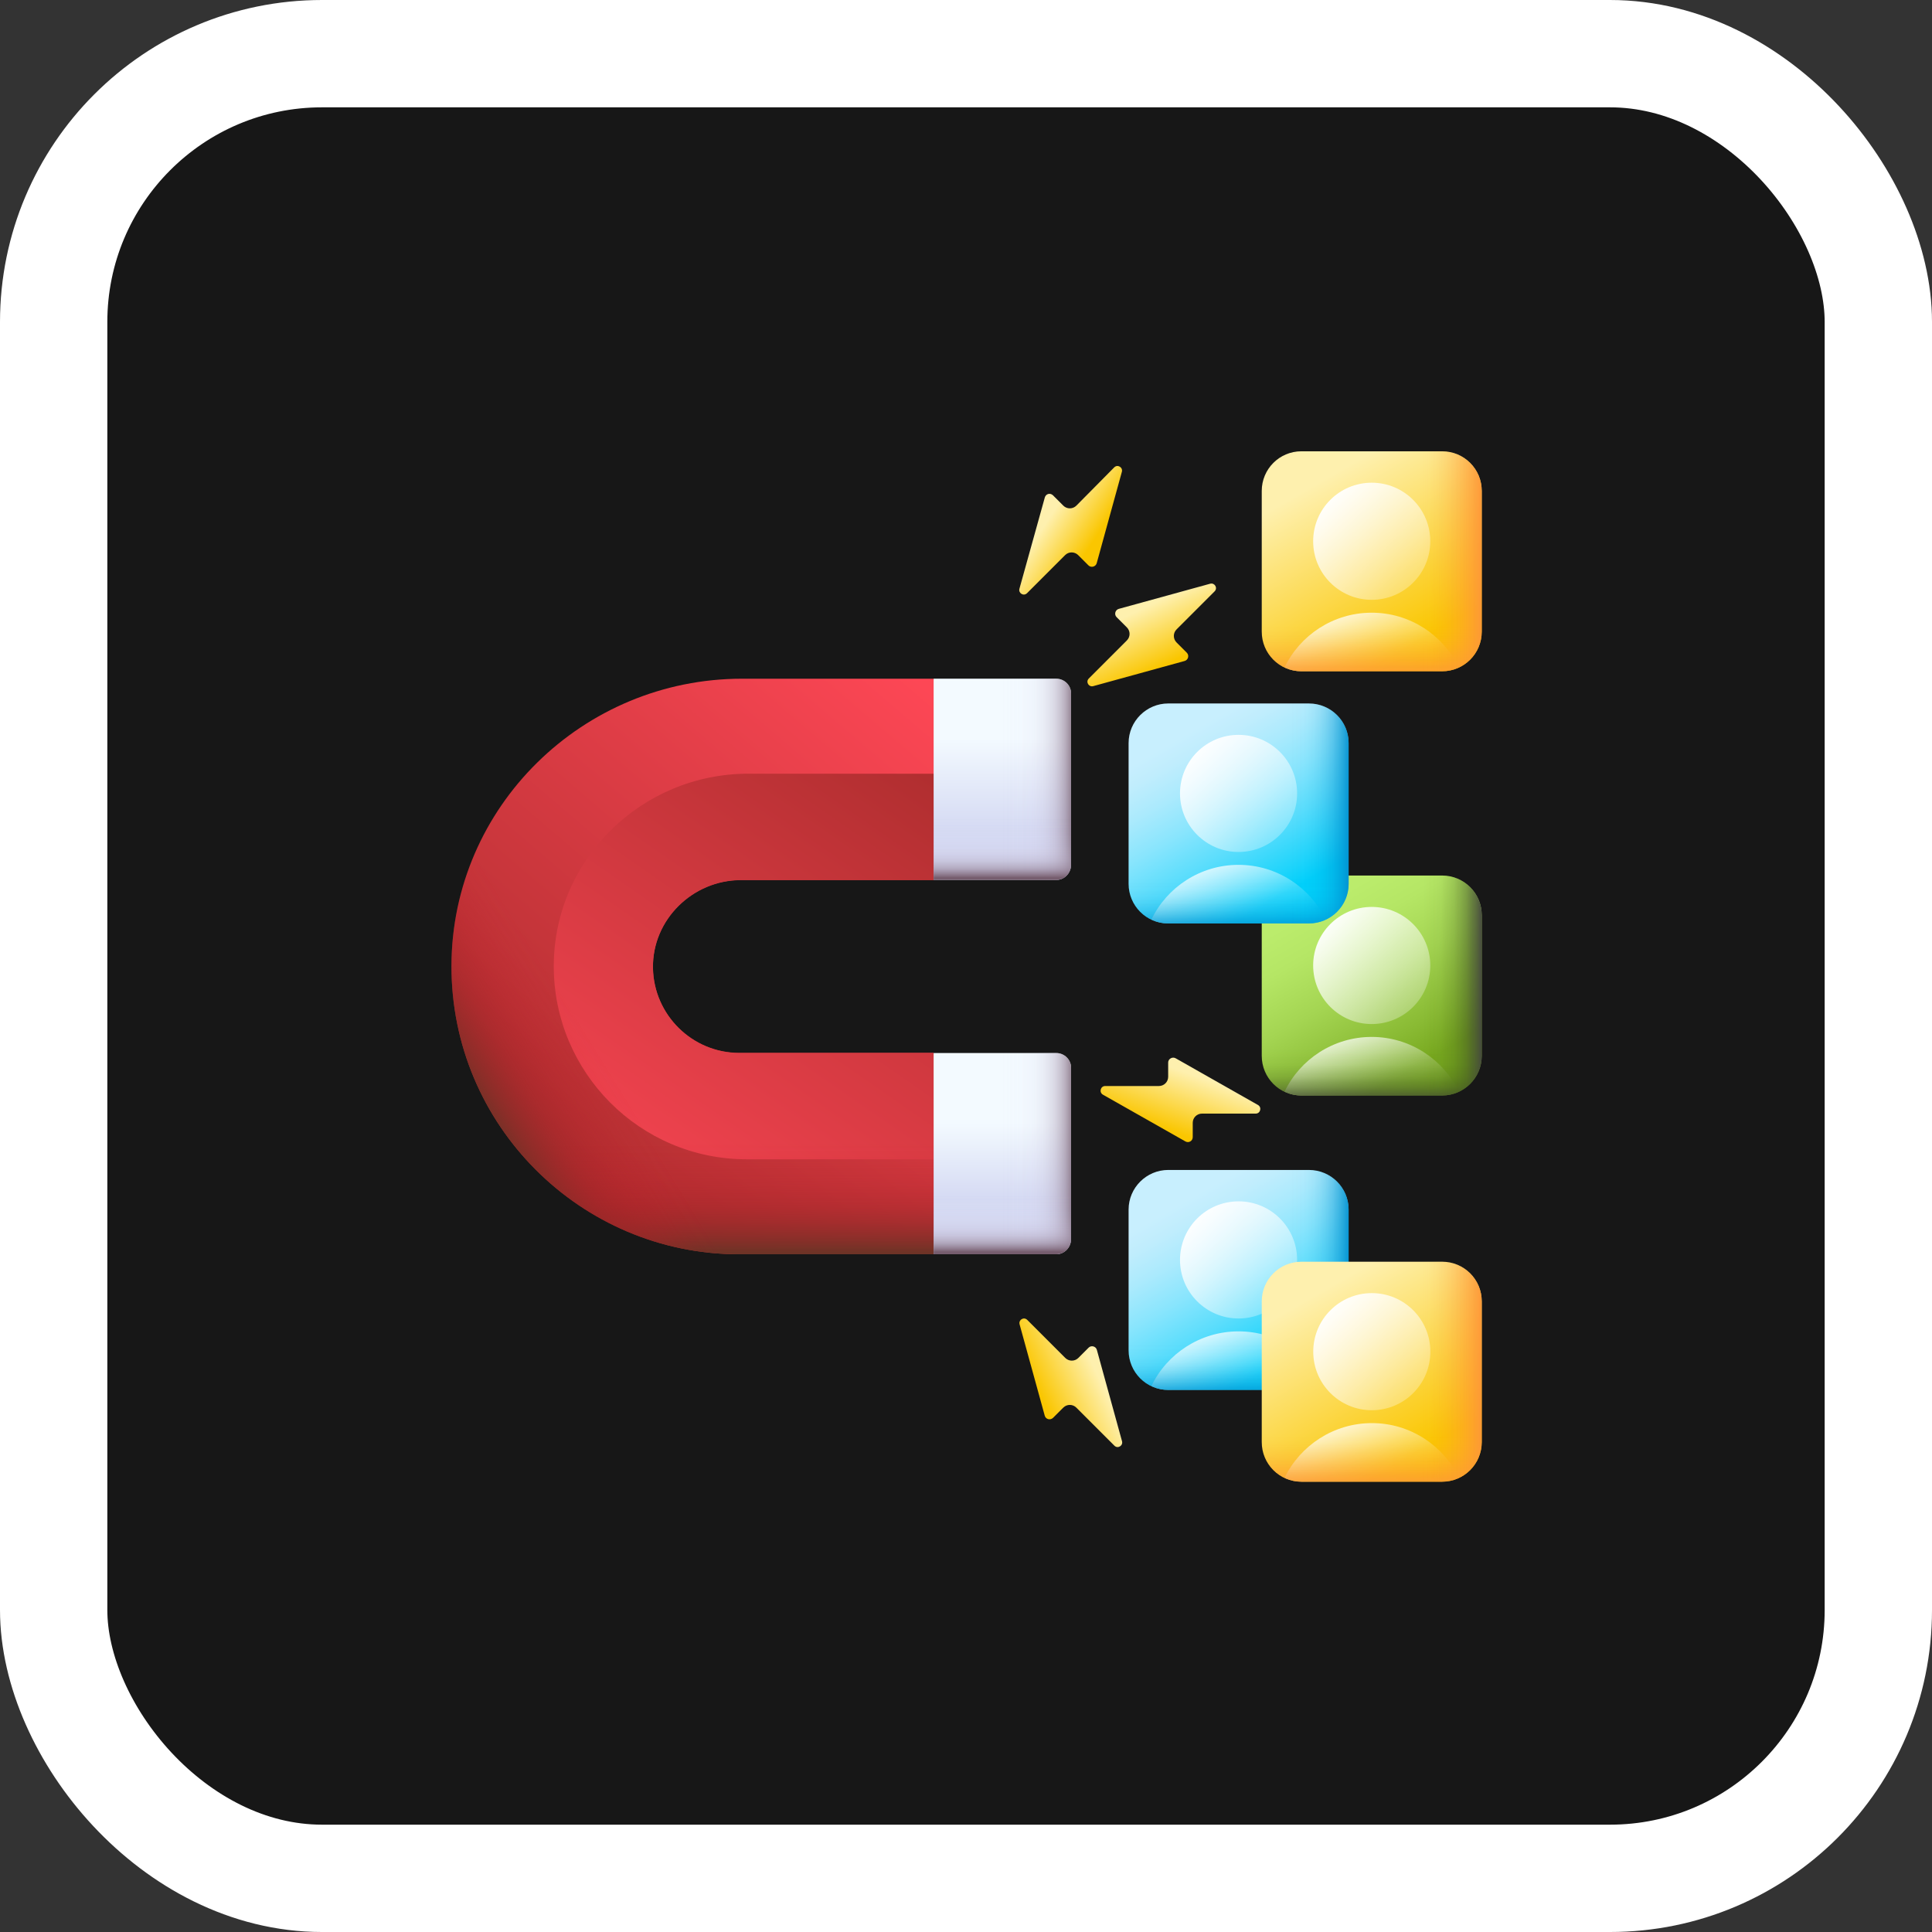
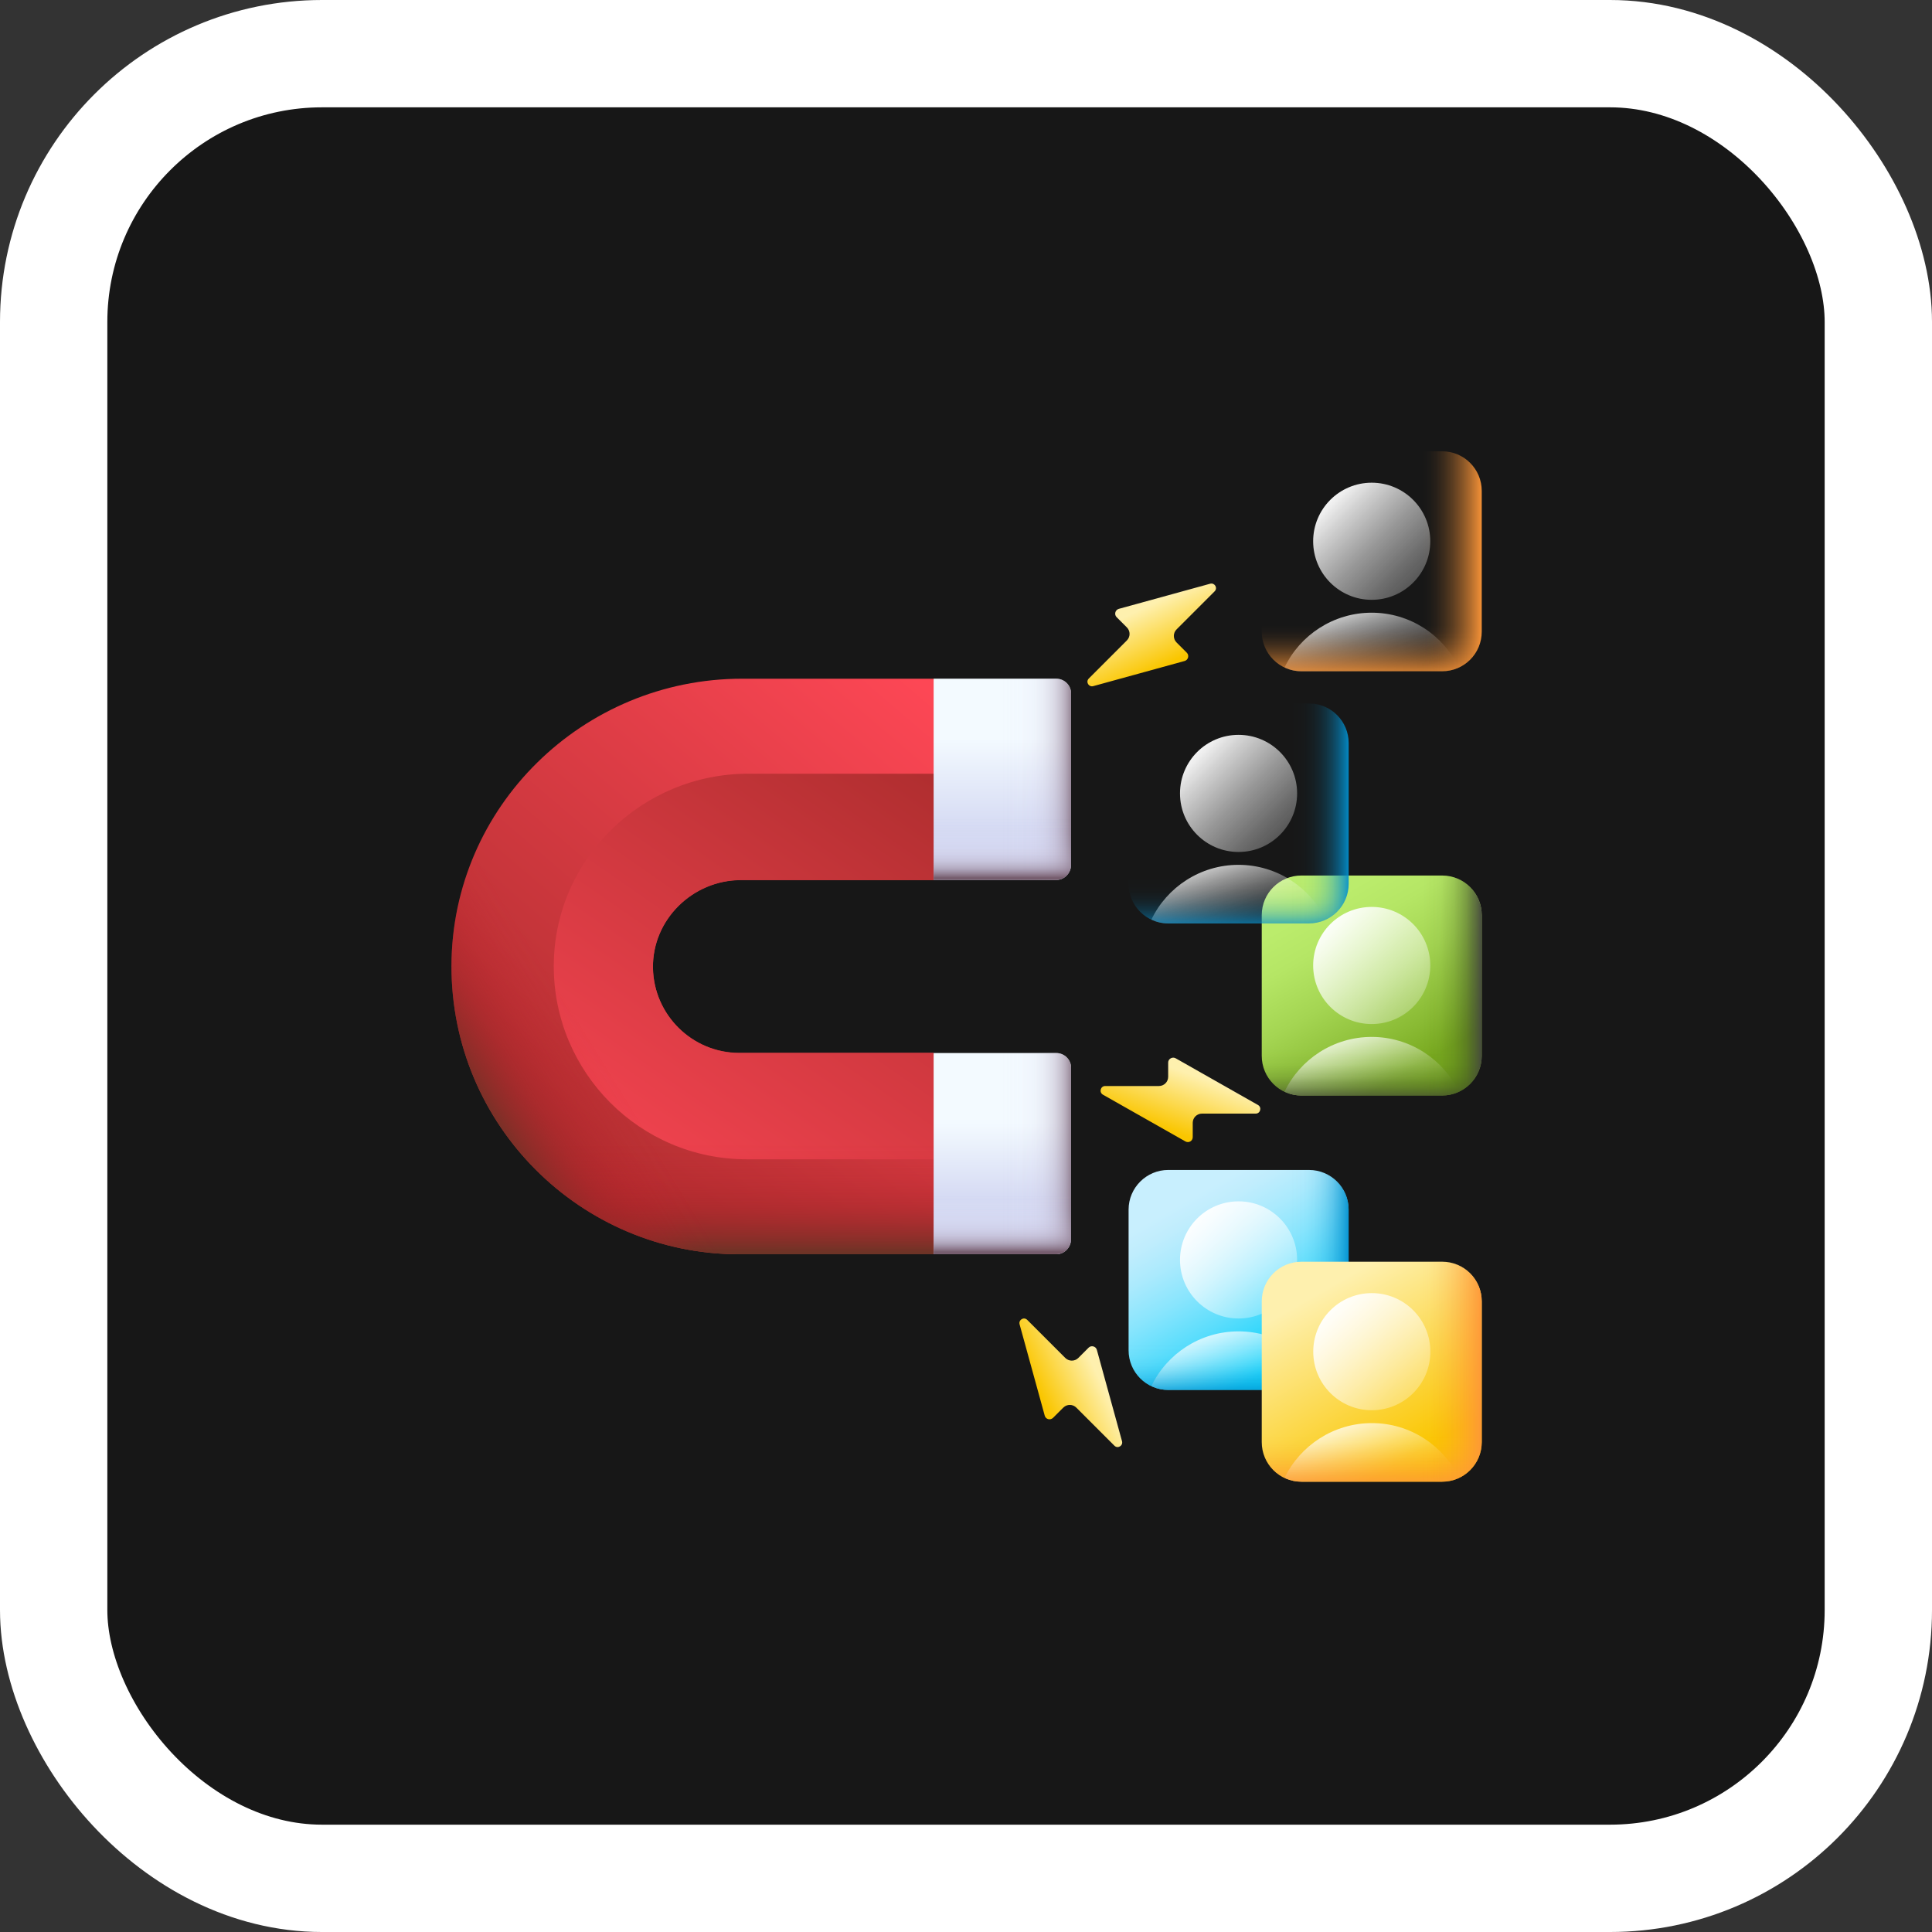
<svg xmlns="http://www.w3.org/2000/svg" width="90" height="90" viewBox="0 0 90 90" fill="none">
  <rect x="0" y="0" width="90" height="90" fill="#333333" stroke="none" />
  <rect x="2.5" y="2.5" width="85" height="85" rx="12.5" fill="#171717" />
  <g clip-path="url(#clip0_5394_8075)">
    <path d="M43.485 58.429H34.438C27.032 58.429 21.012 52.392 21.031 44.985C21.05 37.579 27.153 31.617 34.569 31.617H43.485L45.538 36.304L43.485 40.992H34.513C32.263 40.992 30.378 42.839 30.416 45.089C30.453 47.273 32.244 49.045 34.438 49.045H43.485L45.126 53.995L43.485 58.429Z" fill="url(#paint0_linear_5394_8075)" />
    <path d="M45.054 53.788L43.488 49.054H34.441C32.247 49.054 30.456 47.282 30.419 45.098C30.381 42.848 32.266 41.001 34.516 41.001H43.488L45.129 37.26V36.501C45.129 36.248 44.922 36.042 44.669 36.042H34.863C29.894 36.042 25.806 40.035 25.797 44.995C25.788 49.963 29.819 54.004 34.778 54.004H44.66C44.829 54.004 44.969 53.92 45.054 53.788Z" fill="url(#paint1_linear_5394_8075)" />
-     <path d="M43.485 49.054H34.438C32.244 49.054 30.453 47.282 30.416 45.098C30.416 45.07 30.416 45.051 30.416 45.023H21.031C21.031 52.41 27.041 58.429 34.438 58.429H43.485L45.126 54.004L43.485 49.054Z" fill="url(#paint2_linear_5394_8075)" />
+     <path d="M43.485 49.054H34.438C32.244 49.054 30.453 47.282 30.416 45.098C30.416 45.07 30.416 45.051 30.416 45.023H21.031C21.031 52.41 27.041 58.429 34.438 58.429H43.485L43.485 49.054Z" fill="url(#paint2_linear_5394_8075)" />
    <path d="M49.202 40.992H43.492V31.616H49.202C49.586 31.616 49.895 31.926 49.895 32.301V40.298C49.886 40.682 49.577 40.992 49.202 40.992Z" fill="url(#paint3_linear_5394_8075)" />
    <path d="M49.202 40.992H43.492V31.616H49.202C49.586 31.616 49.895 31.926 49.895 32.301V40.298C49.886 40.682 49.577 40.992 49.202 40.992Z" fill="url(#paint4_linear_5394_8075)" />
    <path d="M49.202 58.429H43.492V49.054H49.202C49.586 49.054 49.895 49.363 49.895 49.738V57.735C49.886 58.12 49.577 58.429 49.202 58.429Z" fill="url(#paint5_linear_5394_8075)" />
    <path d="M49.202 58.429H43.492V49.054H49.202C49.586 49.054 49.895 49.363 49.895 49.738V57.735C49.886 58.12 49.577 58.429 49.202 58.429Z" fill="url(#paint6_linear_5394_8075)" />
    <path d="M49.202 58.429H43.492V53.742H49.886V57.745C49.886 58.12 49.577 58.429 49.202 58.429Z" fill="url(#paint7_linear_5394_8075)" />
    <path d="M49.202 40.992H43.492V36.304H49.886V40.307C49.886 40.682 49.577 40.992 49.202 40.992Z" fill="url(#paint8_linear_5394_8075)" />
    <path d="M36.538 49.054H34.438C32.244 49.054 30.453 47.282 30.416 45.098C30.378 42.848 32.263 41.001 34.513 41.001H36.538V31.617H34.569C27.153 31.617 21.05 37.579 21.031 44.985C21.012 52.392 27.032 58.429 34.438 58.429H36.538V49.054Z" fill="url(#paint9_linear_5394_8075)" />
    <path d="M54.421 54.501H60.974C61.996 54.501 62.821 55.326 62.821 56.348V62.901C62.821 63.923 61.996 64.748 60.974 64.748H54.421C53.399 64.748 52.574 63.923 52.574 62.901V56.348C52.574 55.326 53.409 54.501 54.421 54.501Z" fill="url(#paint10_linear_5394_8075)" />
    <path d="M57.697 61.42C59.204 61.42 60.425 60.198 60.425 58.691C60.425 57.185 59.204 55.963 57.697 55.963C56.19 55.963 54.969 57.185 54.969 58.691C54.969 60.198 56.19 61.42 57.697 61.42Z" fill="url(#paint11_linear_5394_8075)" />
    <path d="M54.415 64.748H60.968C61.249 64.748 61.512 64.682 61.756 64.57C61.024 63.06 59.477 62.02 57.696 62.02C55.915 62.02 54.359 63.06 53.637 64.57C53.871 64.682 54.134 64.748 54.415 64.748Z" fill="url(#paint12_linear_5394_8075)" />
    <path d="M52.574 58.598V62.901C52.574 63.923 53.399 64.748 54.421 64.748H60.974C61.996 64.748 62.821 63.923 62.821 62.901V58.598H52.574Z" fill="url(#paint13_linear_5394_8075)" />
    <path d="M60.979 54.501H56.629V64.748H60.979C62.001 64.748 62.826 63.923 62.826 62.901V56.348C62.826 55.326 62.001 54.501 60.979 54.501Z" fill="url(#paint14_linear_5394_8075)" />
-     <path d="M60.624 21.023H67.178C68.2 21.023 69.025 21.848 69.025 22.87V29.423C69.025 30.445 68.2 31.27 67.178 31.27H60.624C59.602 31.27 58.777 30.445 58.777 29.423V22.87C58.777 21.848 59.602 21.023 60.624 21.023Z" fill="url(#paint15_linear_5394_8075)" />
    <path d="M63.9 27.942C65.407 27.942 66.628 26.72 66.628 25.214C66.628 23.707 65.407 22.486 63.9 22.486C62.393 22.486 61.172 23.707 61.172 25.214C61.172 26.72 62.393 27.942 63.9 27.942Z" fill="url(#paint16_linear_5394_8075)" />
    <path d="M60.618 31.27H67.171C67.453 31.27 67.715 31.204 67.959 31.092C67.228 29.582 65.681 28.542 63.899 28.542C62.118 28.542 60.562 29.582 59.84 31.092C60.074 31.204 60.337 31.27 60.618 31.27Z" fill="url(#paint17_linear_5394_8075)" />
    <path d="M58.777 25.12V29.423C58.777 30.445 59.602 31.27 60.624 31.27H67.178C68.2 31.27 69.025 30.445 69.025 29.423V25.12H58.777Z" fill="url(#paint18_linear_5394_8075)" />
    <path d="M67.178 21.023H62.828V31.27H67.178C68.2 31.27 69.025 30.445 69.025 29.423V22.87C69.025 21.848 68.2 21.023 67.178 21.023Z" fill="url(#paint19_linear_5394_8075)" />
    <path d="M60.624 58.776H67.178C68.2 58.776 69.025 59.601 69.025 60.623V67.176C69.025 68.198 68.2 69.023 67.178 69.023H60.624C59.602 69.023 58.777 68.198 58.777 67.176V60.623C58.777 59.601 59.602 58.776 60.624 58.776Z" fill="url(#paint20_linear_5394_8075)" />
    <path d="M63.904 65.694C65.411 65.694 66.632 64.473 66.632 62.966C66.632 61.46 65.411 60.238 63.904 60.238C62.397 60.238 61.176 61.46 61.176 62.966C61.176 64.473 62.397 65.694 63.904 65.694Z" fill="url(#paint21_linear_5394_8075)" />
    <path d="M60.627 69.023H67.181C67.462 69.023 67.724 68.957 67.968 68.844C67.237 67.335 65.69 66.294 63.909 66.294C62.127 66.294 60.571 67.335 59.84 68.844C60.084 68.957 60.346 69.023 60.627 69.023Z" fill="url(#paint22_linear_5394_8075)" />
    <path d="M58.777 62.873V67.176C58.777 68.198 59.602 69.023 60.624 69.023H67.178C68.2 69.023 69.025 68.198 69.025 67.176V62.873H58.777Z" fill="url(#paint23_linear_5394_8075)" />
    <path d="M67.178 58.776H62.828V69.023H67.178C68.2 69.023 69.025 68.198 69.025 67.176V60.623C69.025 59.601 68.2 58.776 67.178 58.776Z" fill="url(#paint24_linear_5394_8075)" />
    <path d="M60.624 40.785H67.178C68.2 40.785 69.025 41.61 69.025 42.632V49.185C69.025 50.207 68.2 51.032 67.178 51.032H60.624C59.602 51.032 58.777 50.207 58.777 49.185V42.632C58.777 41.61 59.602 40.785 60.624 40.785Z" fill="url(#paint25_linear_5394_8075)" />
    <path d="M63.9 47.704C65.407 47.704 66.628 46.483 66.628 44.976C66.628 43.469 65.407 42.248 63.9 42.248C62.393 42.248 61.172 43.469 61.172 44.976C61.172 46.483 62.393 47.704 63.9 47.704Z" fill="url(#paint26_linear_5394_8075)" />
    <path d="M60.618 51.032H67.171C67.453 51.032 67.715 50.967 67.959 50.854C67.228 49.345 65.681 48.304 63.899 48.304C62.118 48.304 60.562 49.345 59.84 50.854C60.074 50.967 60.337 51.032 60.618 51.032Z" fill="url(#paint27_linear_5394_8075)" />
    <path d="M58.777 44.882V49.185C58.777 50.207 59.602 51.032 60.624 51.032H67.178C68.2 51.032 69.025 50.207 69.025 49.185V44.882H58.777Z" fill="url(#paint28_linear_5394_8075)" />
    <path d="M67.178 40.785H62.828V51.032H67.178C68.2 51.032 69.025 50.207 69.025 49.185V42.632C69.025 41.61 68.2 40.785 67.178 40.785Z" fill="url(#paint29_linear_5394_8075)" />
-     <path d="M54.421 32.77H60.974C61.996 32.77 62.821 33.595 62.821 34.617V41.17C62.821 42.191 61.996 43.017 60.974 43.017H54.421C53.399 43.017 52.574 42.191 52.574 41.17V34.617C52.574 33.595 53.409 32.77 54.421 32.77Z" fill="url(#paint30_linear_5394_8075)" />
    <path d="M57.697 39.688C59.204 39.688 60.425 38.467 60.425 36.96C60.425 35.453 59.204 34.232 57.697 34.232C56.19 34.232 54.969 35.453 54.969 36.96C54.969 38.467 56.19 39.688 57.697 39.688Z" fill="url(#paint31_linear_5394_8075)" />
    <path d="M54.415 43.017H60.968C61.249 43.017 61.512 42.951 61.756 42.838C61.024 41.329 59.477 40.288 57.696 40.288C55.915 40.288 54.359 41.329 53.637 42.838C53.871 42.951 54.134 43.017 54.415 43.017Z" fill="url(#paint32_linear_5394_8075)" />
    <path d="M52.574 36.867V41.17C52.574 42.191 53.399 43.017 54.421 43.017H60.974C61.996 43.017 62.821 42.191 62.821 41.17V36.867H52.574Z" fill="url(#paint33_linear_5394_8075)" />
    <path d="M60.979 32.77H56.629V43.017H60.979C62.001 43.017 62.826 42.191 62.826 41.17V34.617C62.826 33.595 62.001 32.77 60.979 32.77Z" fill="url(#paint34_linear_5394_8075)" />
    <path d="M55.287 30.407L54.809 29.929C54.64 29.76 54.64 29.488 54.809 29.32L56.581 27.548C56.74 27.388 56.581 27.135 56.374 27.192L52.118 28.363C51.949 28.41 51.893 28.626 52.015 28.748L52.493 29.226C52.662 29.395 52.662 29.666 52.493 29.835L50.721 31.607C50.562 31.767 50.721 32.02 50.927 31.963L55.184 30.791C55.352 30.745 55.409 30.529 55.287 30.407Z" fill="url(#paint35_linear_5394_8075)" />
    <path d="M55.562 52.973V52.307C55.562 52.063 55.759 51.876 55.993 51.876H58.496C58.712 51.876 58.796 51.585 58.599 51.473L54.765 49.298C54.615 49.213 54.418 49.326 54.418 49.495V50.16C54.418 50.404 54.221 50.591 53.987 50.591H51.484C51.268 50.591 51.184 50.882 51.38 50.995L55.215 53.169C55.374 53.263 55.562 53.151 55.562 52.973Z" fill="url(#paint36_linear_5394_8075)" />
    <path d="M49.053 66.051L49.531 65.573C49.7 65.404 49.971 65.404 50.14 65.573L51.912 67.345C52.071 67.504 52.325 67.345 52.268 67.138L51.096 62.882C51.05 62.713 50.834 62.657 50.712 62.779L50.234 63.257C50.065 63.426 49.793 63.426 49.624 63.257L47.852 61.485C47.693 61.326 47.44 61.485 47.496 61.691L48.668 65.948C48.715 66.117 48.921 66.173 49.053 66.051Z" fill="url(#paint37_linear_5394_8075)" />
-     <path d="M49.054 23.076L49.532 23.554C49.701 23.723 49.973 23.723 50.142 23.554L51.904 21.773C52.064 21.613 52.317 21.773 52.261 21.979L51.089 26.235C51.042 26.404 50.826 26.46 50.704 26.338L50.226 25.86C50.057 25.691 49.785 25.691 49.617 25.86L47.845 27.632C47.685 27.791 47.432 27.632 47.489 27.426L48.67 23.179C48.717 23.001 48.923 22.945 49.054 23.076Z" fill="url(#paint38_linear_5394_8075)" />
  </g>
  <rect x="2.5" y="2.5" width="85" height="85" rx="12.5" stroke="white" stroke-width="5" />
  <defs>
    <linearGradient id="paint0_linear_5394_8075" x1="45.375" y1="33.903" x2="24.791" y2="58.029" gradientUnits="userSpaceOnUse">
      <stop stop-color="#FD4755" />
      <stop offset="1" stop-color="#A72B2B" />
    </linearGradient>
    <linearGradient id="paint1_linear_5394_8075" x1="28.24" y1="58.339" x2="45.483" y2="33.544" gradientUnits="userSpaceOnUse">
      <stop stop-color="#FD4755" />
      <stop offset="1" stop-color="#A72B2B" />
    </linearGradient>
    <linearGradient id="paint2_linear_5394_8075" x1="33.077" y1="53.237" x2="33.077" y2="58.348" gradientUnits="userSpaceOnUse">
      <stop stop-color="#C41926" stop-opacity="0" />
      <stop offset="0.162" stop-color="#BF1A26" stop-opacity="0.051" />
      <stop offset="0.371" stop-color="#B21E26" stop-opacity="0.198" />
      <stop offset="0.605" stop-color="#9D2426" stop-opacity="0.441" />
      <stop offset="0.856" stop-color="#802D26" stop-opacity="0.776" />
      <stop offset="1" stop-color="#6D3326" />
    </linearGradient>
    <linearGradient id="paint3_linear_5394_8075" x1="46.688" y1="34.423" x2="46.688" y2="38.657" gradientUnits="userSpaceOnUse">
      <stop stop-color="#F3FAFF" />
      <stop offset="1" stop-color="#D5DAF3" />
    </linearGradient>
    <linearGradient id="paint4_linear_5394_8075" x1="46.483" y1="36.308" x2="50.133" y2="36.308" gradientUnits="userSpaceOnUse">
      <stop stop-color="#DBD5EF" stop-opacity="0" />
      <stop offset="0.267" stop-color="#D8D2EC" stop-opacity="0.023" />
      <stop offset="0.443" stop-color="#D1C9E2" stop-opacity="0.098" />
      <stop offset="0.593" stop-color="#C4B9D1" stop-opacity="0.225" />
      <stop offset="0.729" stop-color="#B2A4BA" stop-opacity="0.405" />
      <stop offset="0.855" stop-color="#9A889C" stop-opacity="0.638" />
      <stop offset="0.971" stop-color="#7E6678" stop-opacity="0.92" />
      <stop offset="1" stop-color="#765D6E" />
    </linearGradient>
    <linearGradient id="paint5_linear_5394_8075" x1="46.688" y1="52.334" x2="46.688" y2="55.843" gradientUnits="userSpaceOnUse">
      <stop stop-color="#F3FAFF" />
      <stop offset="1" stop-color="#D5DAF3" />
    </linearGradient>
    <linearGradient id="paint6_linear_5394_8075" x1="46.483" y1="53.738" x2="50.133" y2="53.738" gradientUnits="userSpaceOnUse">
      <stop stop-color="#DBD5EF" stop-opacity="0" />
      <stop offset="0.267" stop-color="#D8D2EC" stop-opacity="0.023" />
      <stop offset="0.443" stop-color="#D1C9E2" stop-opacity="0.098" />
      <stop offset="0.593" stop-color="#C4B9D1" stop-opacity="0.225" />
      <stop offset="0.729" stop-color="#B2A4BA" stop-opacity="0.405" />
      <stop offset="0.855" stop-color="#9A889C" stop-opacity="0.638" />
      <stop offset="0.971" stop-color="#7E6678" stop-opacity="0.92" />
      <stop offset="1" stop-color="#765D6E" />
    </linearGradient>
    <linearGradient id="paint7_linear_5394_8075" x1="46.688" y1="55.542" x2="46.688" y2="58.315" gradientUnits="userSpaceOnUse">
      <stop stop-color="#DBD5EF" stop-opacity="0" />
      <stop offset="0.267" stop-color="#D8D2EC" stop-opacity="0.023" />
      <stop offset="0.443" stop-color="#D1C9E2" stop-opacity="0.098" />
      <stop offset="0.593" stop-color="#C4B9D1" stop-opacity="0.225" />
      <stop offset="0.729" stop-color="#B2A4BA" stop-opacity="0.405" />
      <stop offset="0.855" stop-color="#9A889C" stop-opacity="0.638" />
      <stop offset="0.971" stop-color="#7E6678" stop-opacity="0.92" />
      <stop offset="1" stop-color="#765D6E" />
    </linearGradient>
    <linearGradient id="paint8_linear_5394_8075" x1="46.688" y1="38.112" x2="46.688" y2="40.885" gradientUnits="userSpaceOnUse">
      <stop stop-color="#DBD5EF" stop-opacity="0" />
      <stop offset="0.267" stop-color="#D8D2EC" stop-opacity="0.023" />
      <stop offset="0.443" stop-color="#D1C9E2" stop-opacity="0.098" />
      <stop offset="0.593" stop-color="#C4B9D1" stop-opacity="0.225" />
      <stop offset="0.729" stop-color="#B2A4BA" stop-opacity="0.405" />
      <stop offset="0.855" stop-color="#9A889C" stop-opacity="0.638" />
      <stop offset="0.971" stop-color="#7E6678" stop-opacity="0.92" />
      <stop offset="1" stop-color="#765D6E" />
    </linearGradient>
    <linearGradient id="paint9_linear_5394_8075" x1="27.711" y1="48.662" x2="22.498" y2="51.87" gradientUnits="userSpaceOnUse">
      <stop stop-color="#C41926" stop-opacity="0" />
      <stop offset="0.162" stop-color="#BF1A26" stop-opacity="0.051" />
      <stop offset="0.371" stop-color="#B21E26" stop-opacity="0.198" />
      <stop offset="0.605" stop-color="#9D2426" stop-opacity="0.441" />
      <stop offset="0.856" stop-color="#802D26" stop-opacity="0.776" />
      <stop offset="1" stop-color="#6D3326" />
    </linearGradient>
    <linearGradient id="paint10_linear_5394_8075" x1="55.502" y1="55.79" x2="59.849" y2="63.368" gradientUnits="userSpaceOnUse">
      <stop stop-color="#C8EFFE" />
      <stop offset="0.103" stop-color="#C0EDFD" />
      <stop offset="0.258" stop-color="#ABEAFD" />
      <stop offset="0.447" stop-color="#89E5FD" />
      <stop offset="0.661" stop-color="#5ADDFC" />
      <stop offset="0.895" stop-color="#1ED4FB" />
      <stop offset="1" stop-color="#01D0FB" />
    </linearGradient>
    <linearGradient id="paint11_linear_5394_8075" x1="62.874" y1="63.872" x2="55.555" y2="56.553" gradientUnits="userSpaceOnUse">
      <stop stop-color="white" stop-opacity="0" />
      <stop offset="0.092" stop-color="white" stop-opacity="0.024" />
      <stop offset="0.218" stop-color="white" stop-opacity="0.092" />
      <stop offset="0.362" stop-color="white" stop-opacity="0.203" />
      <stop offset="0.52" stop-color="white" stop-opacity="0.359" />
      <stop offset="0.69" stop-color="white" stop-opacity="0.559" />
      <stop offset="0.866" stop-color="white" stop-opacity="0.798" />
      <stop offset="1" stop-color="white" />
    </linearGradient>
    <linearGradient id="paint12_linear_5394_8075" x1="58.029" y1="65.596" x2="56.626" y2="61.285" gradientUnits="userSpaceOnUse">
      <stop stop-color="white" stop-opacity="0" />
      <stop offset="0.092" stop-color="white" stop-opacity="0.024" />
      <stop offset="0.218" stop-color="white" stop-opacity="0.092" />
      <stop offset="0.362" stop-color="white" stop-opacity="0.203" />
      <stop offset="0.52" stop-color="white" stop-opacity="0.359" />
      <stop offset="0.69" stop-color="white" stop-opacity="0.559" />
      <stop offset="0.866" stop-color="white" stop-opacity="0.798" />
      <stop offset="1" stop-color="white" />
    </linearGradient>
    <linearGradient id="paint13_linear_5394_8075" x1="57.701" y1="62.609" x2="57.701" y2="65.094" gradientUnits="userSpaceOnUse">
      <stop stop-color="#0290CF" stop-opacity="0" />
      <stop offset="0.219" stop-color="#0290CF" stop-opacity="0.013" />
      <stop offset="0.364" stop-color="#0290CF" stop-opacity="0.056" />
      <stop offset="0.487" stop-color="#0290CF" stop-opacity="0.128" />
      <stop offset="0.599" stop-color="#0290CF" stop-opacity="0.231" />
      <stop offset="0.702" stop-color="#0290CF" stop-opacity="0.364" />
      <stop offset="0.799" stop-color="#0290CF" stop-opacity="0.528" />
      <stop offset="0.892" stop-color="#0290CF" stop-opacity="0.722" />
      <stop offset="0.979" stop-color="#0290CF" stop-opacity="0.941" />
      <stop offset="1" stop-color="#0290CF" />
    </linearGradient>
    <linearGradient id="paint14_linear_5394_8075" x1="60.103" y1="59.624" x2="62.902" y2="59.624" gradientUnits="userSpaceOnUse">
      <stop stop-color="#0290CF" stop-opacity="0" />
      <stop offset="0.219" stop-color="#0290CF" stop-opacity="0.013" />
      <stop offset="0.364" stop-color="#0290CF" stop-opacity="0.056" />
      <stop offset="0.487" stop-color="#0290CF" stop-opacity="0.128" />
      <stop offset="0.599" stop-color="#0290CF" stop-opacity="0.231" />
      <stop offset="0.702" stop-color="#0290CF" stop-opacity="0.364" />
      <stop offset="0.799" stop-color="#0290CF" stop-opacity="0.528" />
      <stop offset="0.892" stop-color="#0290CF" stop-opacity="0.722" />
      <stop offset="0.979" stop-color="#0290CF" stop-opacity="0.941" />
      <stop offset="1" stop-color="#0290CF" />
    </linearGradient>
    <linearGradient id="paint15_linear_5394_8075" x1="61.702" y1="22.311" x2="66.049" y2="29.89" gradientUnits="userSpaceOnUse">
      <stop stop-color="#FEF0AE" />
      <stop offset="1" stop-color="#FAC600" />
    </linearGradient>
    <linearGradient id="paint16_linear_5394_8075" x1="69.074" y1="30.394" x2="61.755" y2="23.075" gradientUnits="userSpaceOnUse">
      <stop stop-color="white" stop-opacity="0" />
      <stop offset="0.092" stop-color="white" stop-opacity="0.024" />
      <stop offset="0.218" stop-color="white" stop-opacity="0.092" />
      <stop offset="0.362" stop-color="white" stop-opacity="0.203" />
      <stop offset="0.52" stop-color="white" stop-opacity="0.359" />
      <stop offset="0.69" stop-color="white" stop-opacity="0.559" />
      <stop offset="0.866" stop-color="white" stop-opacity="0.798" />
      <stop offset="1" stop-color="white" />
    </linearGradient>
    <linearGradient id="paint17_linear_5394_8075" x1="64.229" y1="32.118" x2="62.826" y2="27.807" gradientUnits="userSpaceOnUse">
      <stop stop-color="white" stop-opacity="0" />
      <stop offset="0.092" stop-color="white" stop-opacity="0.024" />
      <stop offset="0.218" stop-color="white" stop-opacity="0.092" />
      <stop offset="0.362" stop-color="white" stop-opacity="0.203" />
      <stop offset="0.52" stop-color="white" stop-opacity="0.359" />
      <stop offset="0.69" stop-color="white" stop-opacity="0.559" />
      <stop offset="0.866" stop-color="white" stop-opacity="0.798" />
      <stop offset="1" stop-color="white" />
    </linearGradient>
    <linearGradient id="paint18_linear_5394_8075" x1="63.901" y1="29.131" x2="63.901" y2="31.616" gradientUnits="userSpaceOnUse">
      <stop stop-color="#FE9738" stop-opacity="0" />
      <stop offset="0.102" stop-color="#FE9738" stop-opacity="0.02" />
      <stop offset="0.227" stop-color="#FE9738" stop-opacity="0.078" />
      <stop offset="0.361" stop-color="#FE9738" stop-opacity="0.175" />
      <stop offset="0.505" stop-color="#FE9738" stop-opacity="0.31" />
      <stop offset="0.654" stop-color="#FE9738" stop-opacity="0.483" />
      <stop offset="0.808" stop-color="#FE9738" stop-opacity="0.695" />
      <stop offset="0.965" stop-color="#FE9738" stop-opacity="0.94" />
      <stop offset="1" stop-color="#FE9738" />
    </linearGradient>
    <linearGradient id="paint19_linear_5394_8075" x1="66.299" y1="26.146" x2="69.098" y2="26.146" gradientUnits="userSpaceOnUse">
      <stop stop-color="#FE9738" stop-opacity="0" />
      <stop offset="0.102" stop-color="#FE9738" stop-opacity="0.02" />
      <stop offset="0.227" stop-color="#FE9738" stop-opacity="0.078" />
      <stop offset="0.361" stop-color="#FE9738" stop-opacity="0.175" />
      <stop offset="0.505" stop-color="#FE9738" stop-opacity="0.31" />
      <stop offset="0.654" stop-color="#FE9738" stop-opacity="0.483" />
      <stop offset="0.808" stop-color="#FE9738" stop-opacity="0.695" />
      <stop offset="0.965" stop-color="#FE9738" stop-opacity="0.94" />
      <stop offset="1" stop-color="#FE9738" />
    </linearGradient>
    <linearGradient id="paint20_linear_5394_8075" x1="61.702" y1="60.065" x2="66.049" y2="67.644" gradientUnits="userSpaceOnUse">
      <stop stop-color="#FEF0AE" />
      <stop offset="1" stop-color="#FAC600" />
    </linearGradient>
    <linearGradient id="paint21_linear_5394_8075" x1="69.078" y1="68.147" x2="61.759" y2="60.828" gradientUnits="userSpaceOnUse">
      <stop stop-color="white" stop-opacity="0" />
      <stop offset="0.092" stop-color="white" stop-opacity="0.024" />
      <stop offset="0.218" stop-color="white" stop-opacity="0.092" />
      <stop offset="0.362" stop-color="white" stop-opacity="0.203" />
      <stop offset="0.52" stop-color="white" stop-opacity="0.359" />
      <stop offset="0.69" stop-color="white" stop-opacity="0.559" />
      <stop offset="0.866" stop-color="white" stop-opacity="0.798" />
      <stop offset="1" stop-color="white" />
    </linearGradient>
    <linearGradient id="paint22_linear_5394_8075" x1="64.238" y1="69.871" x2="62.835" y2="65.561" gradientUnits="userSpaceOnUse">
      <stop stop-color="white" stop-opacity="0" />
      <stop offset="0.092" stop-color="white" stop-opacity="0.024" />
      <stop offset="0.218" stop-color="white" stop-opacity="0.092" />
      <stop offset="0.362" stop-color="white" stop-opacity="0.203" />
      <stop offset="0.52" stop-color="white" stop-opacity="0.359" />
      <stop offset="0.69" stop-color="white" stop-opacity="0.559" />
      <stop offset="0.866" stop-color="white" stop-opacity="0.798" />
      <stop offset="1" stop-color="white" />
    </linearGradient>
    <linearGradient id="paint23_linear_5394_8075" x1="63.901" y1="66.885" x2="63.901" y2="69.37" gradientUnits="userSpaceOnUse">
      <stop stop-color="#FE9738" stop-opacity="0" />
      <stop offset="0.102" stop-color="#FE9738" stop-opacity="0.02" />
      <stop offset="0.227" stop-color="#FE9738" stop-opacity="0.078" />
      <stop offset="0.361" stop-color="#FE9738" stop-opacity="0.175" />
      <stop offset="0.505" stop-color="#FE9738" stop-opacity="0.31" />
      <stop offset="0.654" stop-color="#FE9738" stop-opacity="0.483" />
      <stop offset="0.808" stop-color="#FE9738" stop-opacity="0.695" />
      <stop offset="0.965" stop-color="#FE9738" stop-opacity="0.94" />
      <stop offset="1" stop-color="#FE9738" />
    </linearGradient>
    <linearGradient id="paint24_linear_5394_8075" x1="66.299" y1="63.9" x2="69.098" y2="63.9" gradientUnits="userSpaceOnUse">
      <stop stop-color="#FE9738" stop-opacity="0" />
      <stop offset="0.102" stop-color="#FE9738" stop-opacity="0.02" />
      <stop offset="0.227" stop-color="#FE9738" stop-opacity="0.078" />
      <stop offset="0.361" stop-color="#FE9738" stop-opacity="0.175" />
      <stop offset="0.505" stop-color="#FE9738" stop-opacity="0.31" />
      <stop offset="0.654" stop-color="#FE9738" stop-opacity="0.483" />
      <stop offset="0.808" stop-color="#FE9738" stop-opacity="0.695" />
      <stop offset="0.965" stop-color="#FE9738" stop-opacity="0.94" />
      <stop offset="1" stop-color="#FE9738" />
    </linearGradient>
    <linearGradient id="paint25_linear_5394_8075" x1="61.702" y1="42.075" x2="66.049" y2="49.654" gradientUnits="userSpaceOnUse">
      <stop stop-color="#BBEC6C" />
      <stop offset="0.198" stop-color="#B5E665" />
      <stop offset="0.48" stop-color="#A4D552" />
      <stop offset="0.812" stop-color="#89BA33" />
      <stop offset="1" stop-color="#78A91F" />
    </linearGradient>
    <linearGradient id="paint26_linear_5394_8075" x1="69.074" y1="50.157" x2="61.755" y2="42.839" gradientUnits="userSpaceOnUse">
      <stop stop-color="white" stop-opacity="0" />
      <stop offset="0.092" stop-color="white" stop-opacity="0.024" />
      <stop offset="0.218" stop-color="white" stop-opacity="0.092" />
      <stop offset="0.362" stop-color="white" stop-opacity="0.203" />
      <stop offset="0.52" stop-color="white" stop-opacity="0.359" />
      <stop offset="0.69" stop-color="white" stop-opacity="0.559" />
      <stop offset="0.866" stop-color="white" stop-opacity="0.798" />
      <stop offset="1" stop-color="white" />
    </linearGradient>
    <linearGradient id="paint27_linear_5394_8075" x1="64.229" y1="51.882" x2="62.826" y2="47.571" gradientUnits="userSpaceOnUse">
      <stop stop-color="white" stop-opacity="0" />
      <stop offset="0.092" stop-color="white" stop-opacity="0.024" />
      <stop offset="0.218" stop-color="white" stop-opacity="0.092" />
      <stop offset="0.362" stop-color="white" stop-opacity="0.203" />
      <stop offset="0.52" stop-color="white" stop-opacity="0.359" />
      <stop offset="0.69" stop-color="white" stop-opacity="0.559" />
      <stop offset="0.866" stop-color="white" stop-opacity="0.798" />
      <stop offset="1" stop-color="white" />
    </linearGradient>
    <linearGradient id="paint28_linear_5394_8075" x1="63.901" y1="48.895" x2="63.901" y2="51.38" gradientUnits="userSpaceOnUse">
      <stop stop-color="#334C0F" stop-opacity="0" />
      <stop offset="0.29" stop-color="#334B11" stop-opacity="0.045" />
      <stop offset="0.513" stop-color="#364A18" stop-opacity="0.188" />
      <stop offset="0.713" stop-color="#3A4825" stop-opacity="0.429" />
      <stop offset="0.899" stop-color="#404537" stop-opacity="0.767" />
      <stop offset="1" stop-color="#444444" />
    </linearGradient>
    <linearGradient id="paint29_linear_5394_8075" x1="66.299" y1="45.91" x2="69.098" y2="45.91" gradientUnits="userSpaceOnUse">
      <stop stop-color="#334C0F" stop-opacity="0" />
      <stop offset="0.29" stop-color="#334B11" stop-opacity="0.045" />
      <stop offset="0.513" stop-color="#364A18" stop-opacity="0.188" />
      <stop offset="0.713" stop-color="#3A4825" stop-opacity="0.429" />
      <stop offset="0.899" stop-color="#404537" stop-opacity="0.767" />
      <stop offset="1" stop-color="#444444" />
    </linearGradient>
    <linearGradient id="paint30_linear_5394_8075" x1="55.502" y1="34.056" x2="59.849" y2="41.635" gradientUnits="userSpaceOnUse">
      <stop stop-color="#C8EFFE" />
      <stop offset="0.103" stop-color="#C0EDFD" />
      <stop offset="0.258" stop-color="#ABEAFD" />
      <stop offset="0.447" stop-color="#89E5FD" />
      <stop offset="0.661" stop-color="#5ADDFC" />
      <stop offset="0.895" stop-color="#1ED4FB" />
      <stop offset="1" stop-color="#01D0FB" />
    </linearGradient>
    <linearGradient id="paint31_linear_5394_8075" x1="62.874" y1="42.138" x2="55.555" y2="34.819" gradientUnits="userSpaceOnUse">
      <stop stop-color="white" stop-opacity="0" />
      <stop offset="0.092" stop-color="white" stop-opacity="0.024" />
      <stop offset="0.218" stop-color="white" stop-opacity="0.092" />
      <stop offset="0.362" stop-color="white" stop-opacity="0.203" />
      <stop offset="0.52" stop-color="white" stop-opacity="0.359" />
      <stop offset="0.69" stop-color="white" stop-opacity="0.559" />
      <stop offset="0.866" stop-color="white" stop-opacity="0.798" />
      <stop offset="1" stop-color="white" />
    </linearGradient>
    <linearGradient id="paint32_linear_5394_8075" x1="58.029" y1="43.862" x2="56.626" y2="39.551" gradientUnits="userSpaceOnUse">
      <stop stop-color="white" stop-opacity="0" />
      <stop offset="0.092" stop-color="white" stop-opacity="0.024" />
      <stop offset="0.218" stop-color="white" stop-opacity="0.092" />
      <stop offset="0.362" stop-color="white" stop-opacity="0.203" />
      <stop offset="0.52" stop-color="white" stop-opacity="0.359" />
      <stop offset="0.69" stop-color="white" stop-opacity="0.559" />
      <stop offset="0.866" stop-color="white" stop-opacity="0.798" />
      <stop offset="1" stop-color="white" />
    </linearGradient>
    <linearGradient id="paint33_linear_5394_8075" x1="57.701" y1="40.876" x2="57.701" y2="43.36" gradientUnits="userSpaceOnUse">
      <stop stop-color="#0290CF" stop-opacity="0" />
      <stop offset="0.219" stop-color="#0290CF" stop-opacity="0.013" />
      <stop offset="0.364" stop-color="#0290CF" stop-opacity="0.056" />
      <stop offset="0.487" stop-color="#0290CF" stop-opacity="0.128" />
      <stop offset="0.599" stop-color="#0290CF" stop-opacity="0.231" />
      <stop offset="0.702" stop-color="#0290CF" stop-opacity="0.364" />
      <stop offset="0.799" stop-color="#0290CF" stop-opacity="0.528" />
      <stop offset="0.892" stop-color="#0290CF" stop-opacity="0.722" />
      <stop offset="0.979" stop-color="#0290CF" stop-opacity="0.941" />
      <stop offset="1" stop-color="#0290CF" />
    </linearGradient>
    <linearGradient id="paint34_linear_5394_8075" x1="60.103" y1="37.89" x2="62.902" y2="37.89" gradientUnits="userSpaceOnUse">
      <stop stop-color="#0290CF" stop-opacity="0" />
      <stop offset="0.219" stop-color="#0290CF" stop-opacity="0.013" />
      <stop offset="0.364" stop-color="#0290CF" stop-opacity="0.056" />
      <stop offset="0.487" stop-color="#0290CF" stop-opacity="0.128" />
      <stop offset="0.599" stop-color="#0290CF" stop-opacity="0.231" />
      <stop offset="0.702" stop-color="#0290CF" stop-opacity="0.364" />
      <stop offset="0.799" stop-color="#0290CF" stop-opacity="0.528" />
      <stop offset="0.892" stop-color="#0290CF" stop-opacity="0.722" />
      <stop offset="0.979" stop-color="#0290CF" stop-opacity="0.941" />
      <stop offset="1" stop-color="#0290CF" />
    </linearGradient>
    <linearGradient id="paint35_linear_5394_8075" x1="53.099" y1="28.413" x2="54.302" y2="30.953" gradientUnits="userSpaceOnUse">
      <stop stop-color="#FEF0AE" />
      <stop offset="1" stop-color="#FAC600" />
    </linearGradient>
    <linearGradient id="paint36_linear_5394_8075" x1="55.418" y1="50.017" x2="54.473" y2="52.664" gradientUnits="userSpaceOnUse">
      <stop stop-color="#FEF0AE" />
      <stop offset="1" stop-color="#FAC600" />
    </linearGradient>
    <linearGradient id="paint37_linear_5394_8075" x1="51.044" y1="63.861" x2="48.504" y2="65.064" gradientUnits="userSpaceOnUse">
      <stop stop-color="#FEF0AE" />
      <stop offset="1" stop-color="#FAC600" />
    </linearGradient>
    <linearGradient id="paint38_linear_5394_8075" x1="48.914" y1="24.073" x2="50.852" y2="25.343" gradientUnits="userSpaceOnUse">
      <stop stop-color="#FEF0AE" />
      <stop offset="1" stop-color="#FAC600" />
    </linearGradient>
    <clipPath id="clip0_5394_8075">
      <rect width="48.001" height="48" fill="white" transform="translate(21.02 21.023)" />
    </clipPath>
  </defs>
</svg>